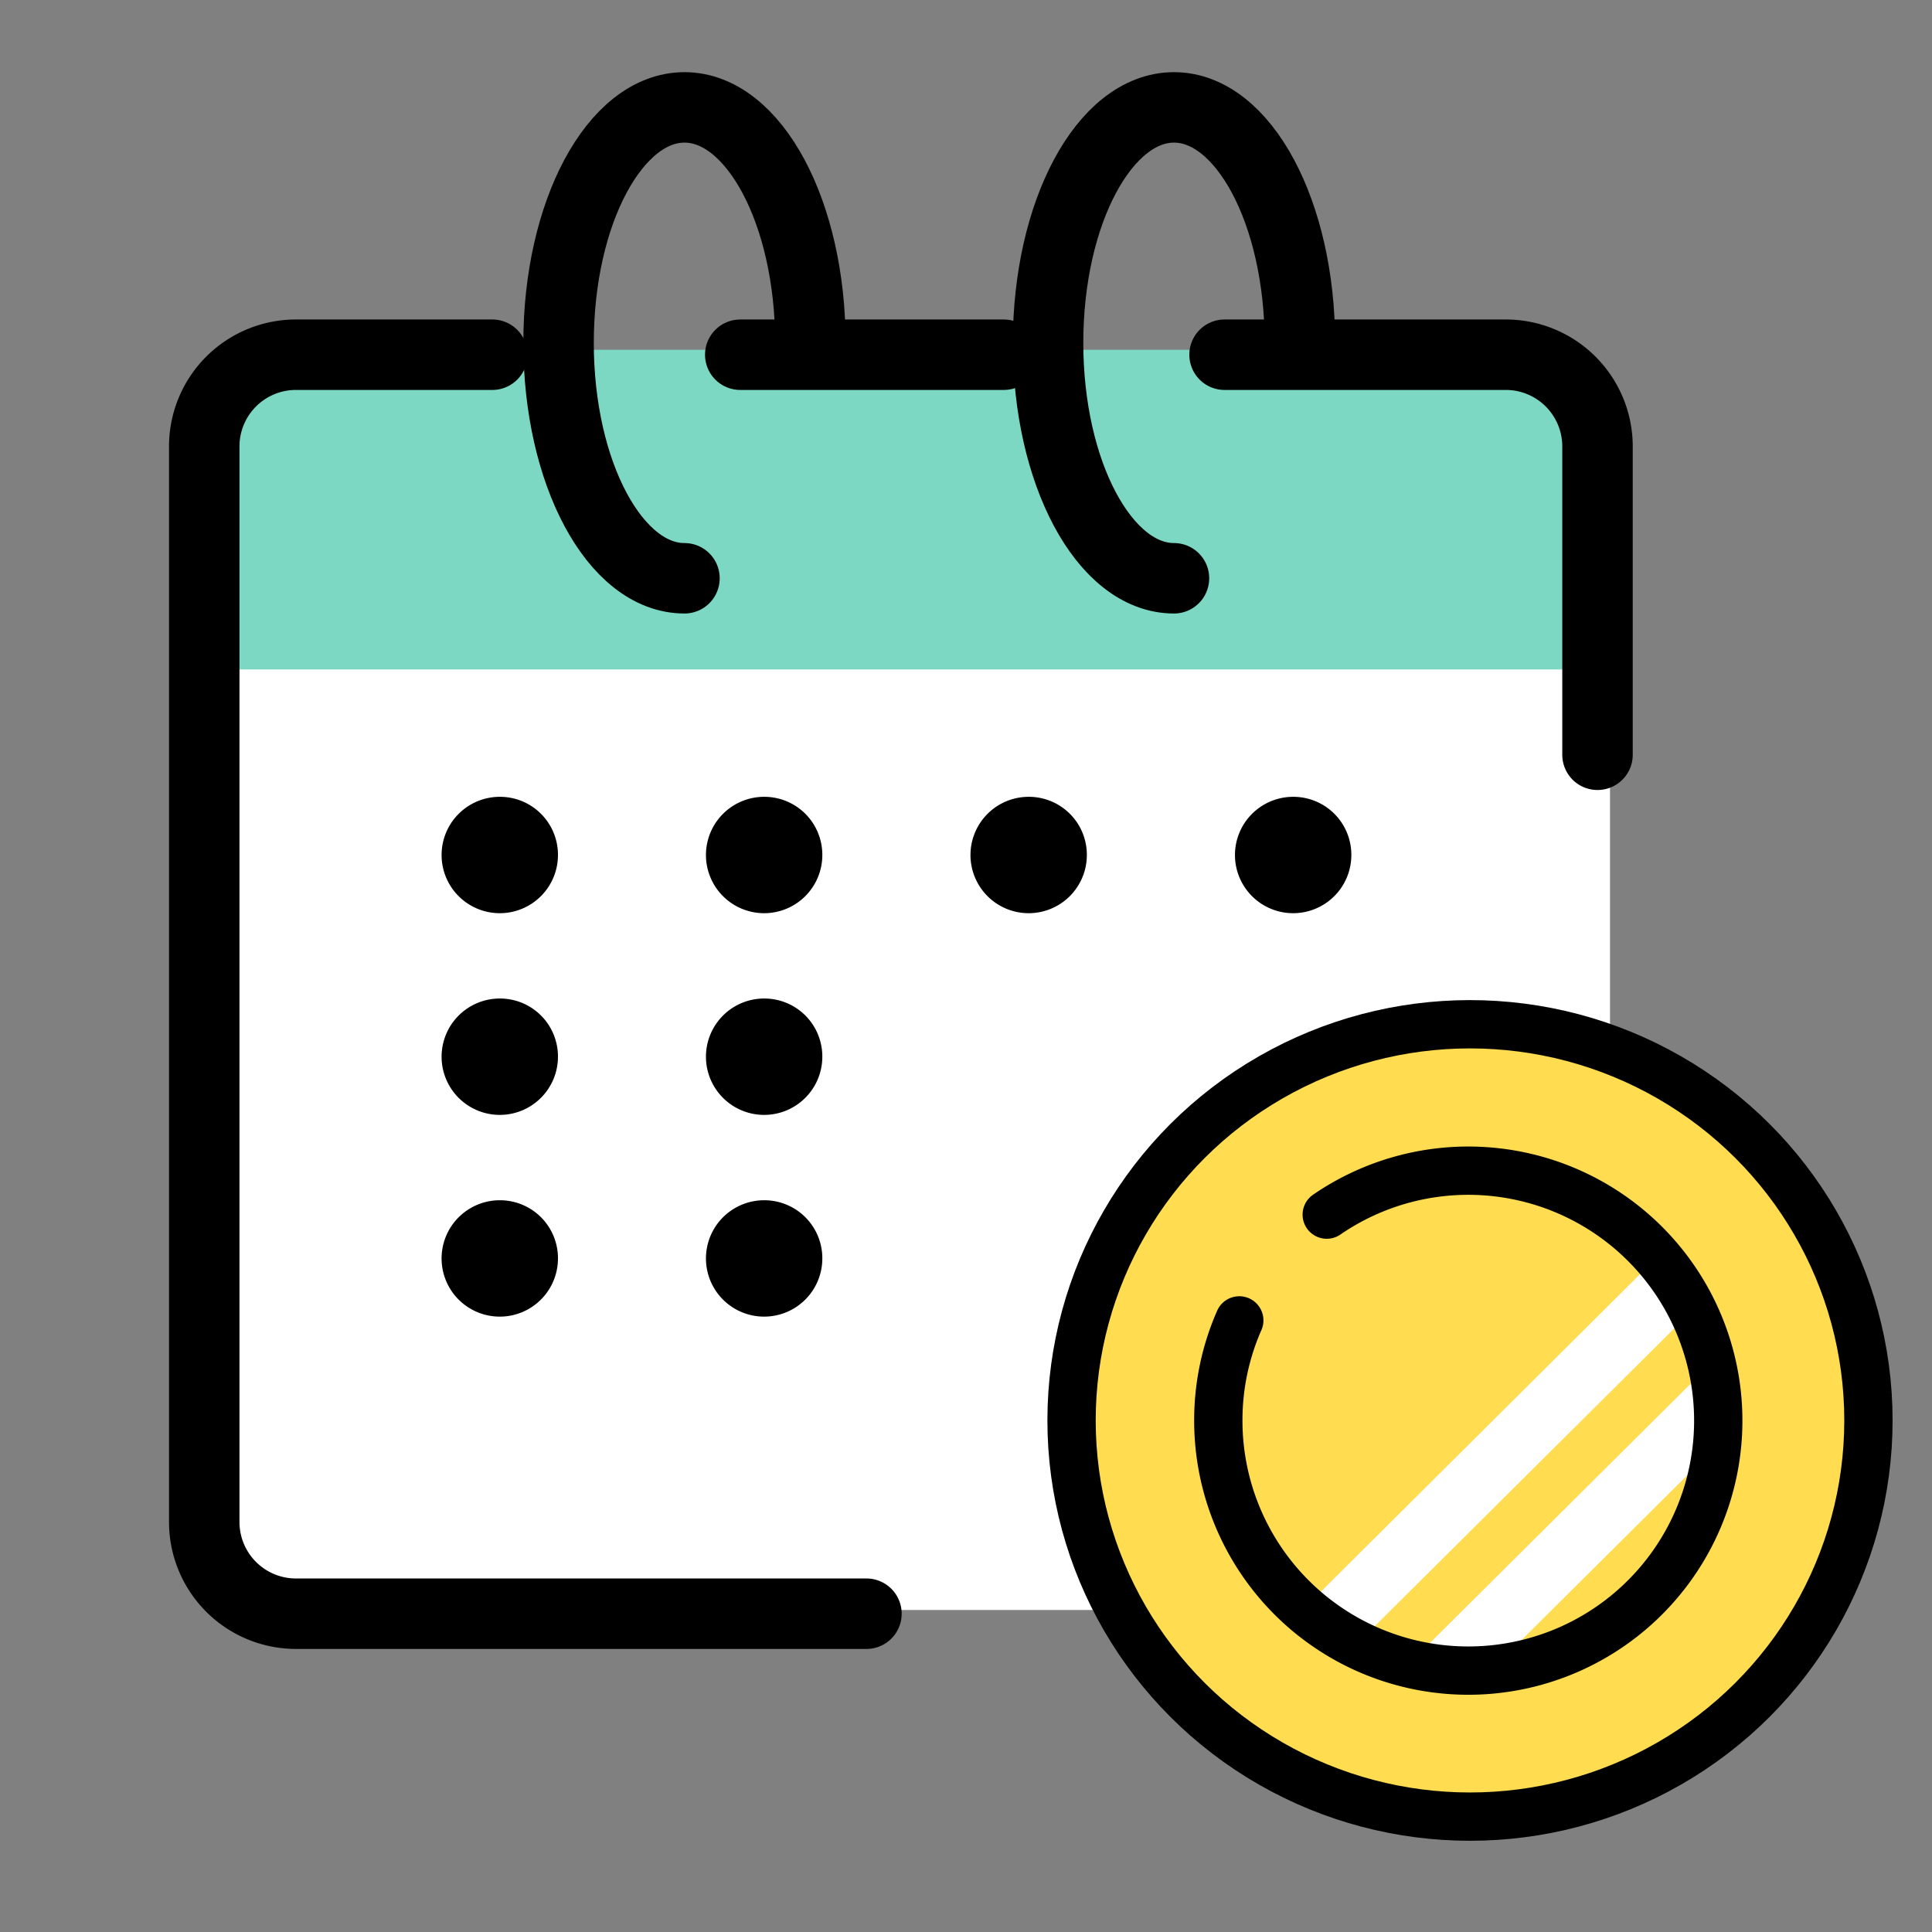
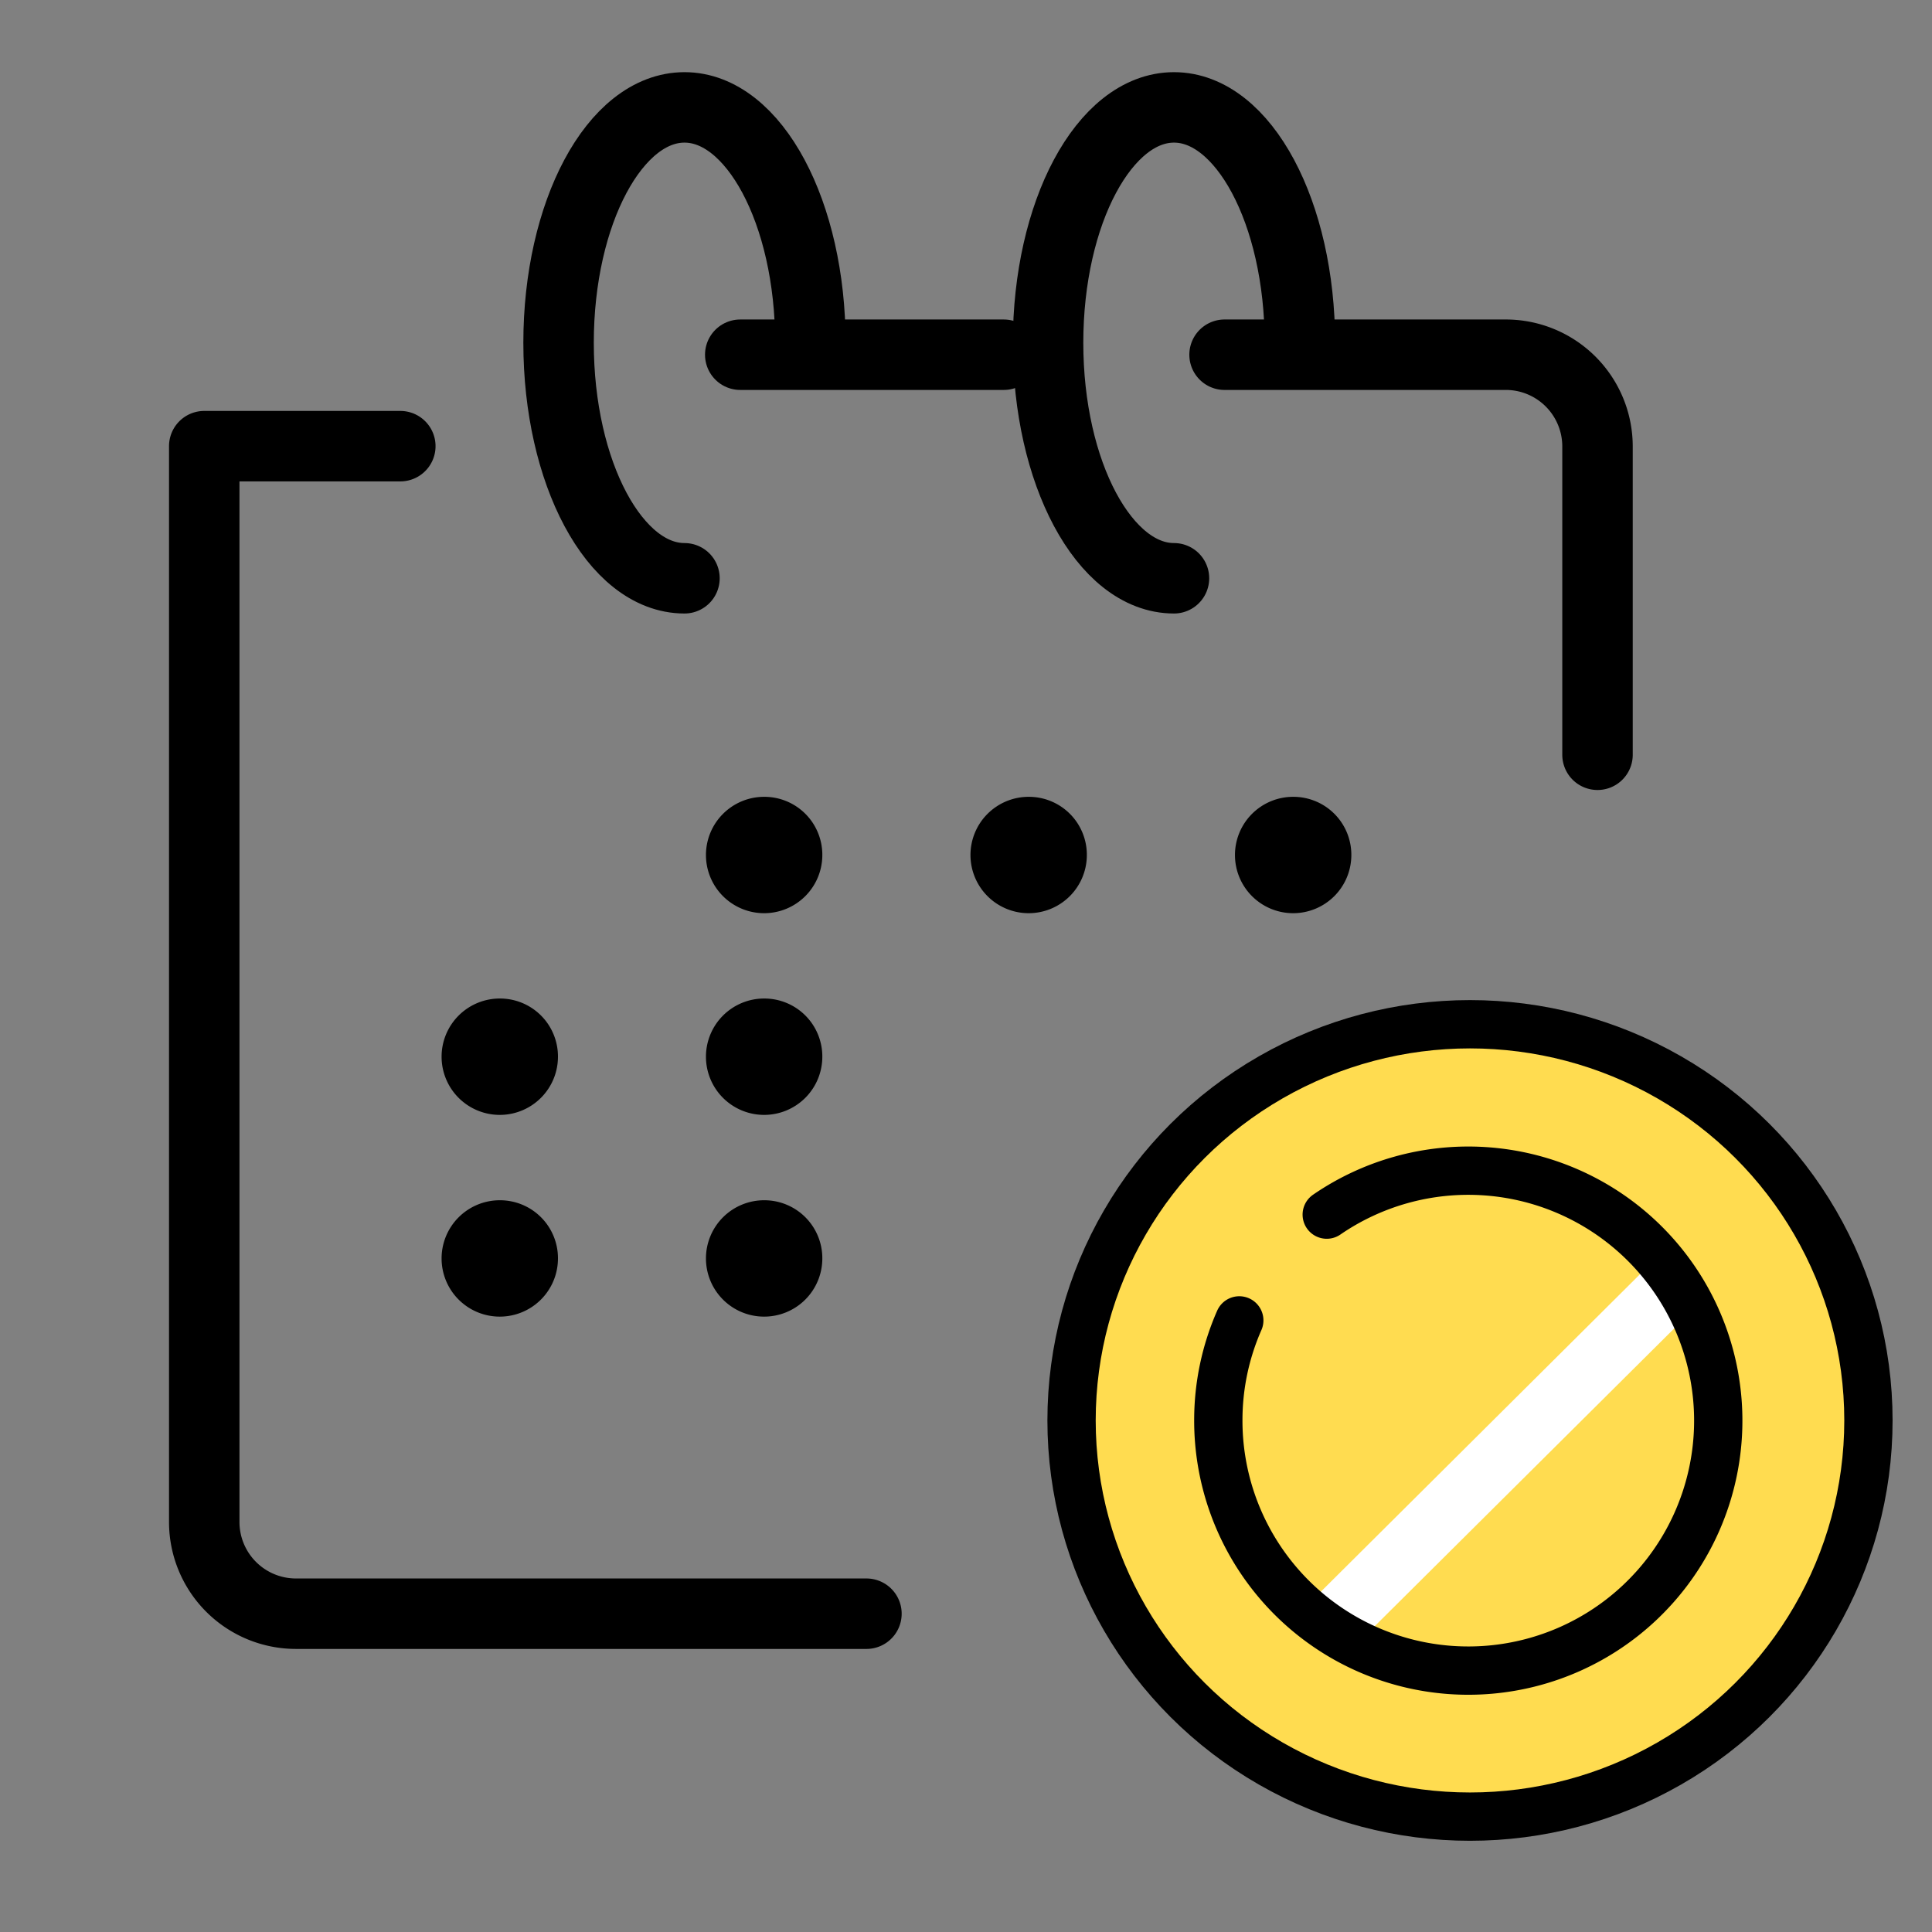
<svg xmlns="http://www.w3.org/2000/svg" width="60" height="60" viewBox="0 0 60 60">
  <rect x="0" y="0" width="60" height="60" fill="#808080" stroke="none" />
  <defs>
    <clipPath id="a">
      <rect width="53.946" height="55.332" fill="none" />
    </clipPath>
  </defs>
  <g transform="translate(5 2)">
-     <rect width="44" height="39" rx="4" transform="translate(1 9)" fill="#fff" />
    <g transform="translate(0 0)" clip-path="url(#a)">
-       <path d="M44.656,17.189H.9L.7,9.695A2.44,2.44,0,0,1,3.151,7.261H42.014a2.441,2.441,0,0,1,2.448,2.434Z" transform="translate(0.16 1.601)" fill="#7cd8c2" />
      <path d="M47.783,36.726a12.374,12.374,0,1,1-12.374-12.3,12.339,12.339,0,0,1,12.374,12.3" transform="translate(5.242 5.387)" fill="#ffdc50" />
      <ellipse cx="12.374" cy="12.304" rx="12.374" ry="12.304" transform="translate(28.278 29.809)" fill="none" stroke="#000" stroke-linecap="round" stroke-miterlimit="10" stroke-width="1.5" />
      <path d="M39.943,30.3,28.916,41.268a7.891,7.891,0,0,0,1.644,1.1L41.053,31.937a7.778,7.778,0,0,0-1.11-1.634" transform="translate(6.58 6.684)" fill="#fff" />
-       <path d="M41.279,34.84a7.737,7.737,0,0,0-.228-1.868l-9.466,9.411a7.88,7.88,0,0,0,1.878.228c.228,0,.454-.012.678-.032l7.108-7.066c.018-.222.031-.447.031-.674" transform="translate(7.187 7.273)" fill="#fff" />
      <path d="M30.116,29.515a7.763,7.763,0,1,1-3.367,6.391A7.69,7.69,0,0,1,27.4,32.8" transform="translate(6.087 6.206)" fill="none" stroke="#000" stroke-linecap="round" stroke-miterlimit="10" stroke-width="1.5" />
-       <path d="M10.713,20.435a1.807,1.807,0,1,1-1.807-1.8,1.8,1.8,0,0,1,1.807,1.8" transform="translate(1.615 4.111)" />
      <path d="M17.4,20.435a1.807,1.807,0,1,1-1.807-1.8,1.8,1.8,0,0,1,1.807,1.8" transform="translate(3.138 4.111)" />
      <path d="M24.093,20.435a1.807,1.807,0,1,1-1.807-1.8,1.8,1.8,0,0,1,1.807,1.8" transform="translate(4.66 4.111)" />
      <path d="M30.784,20.435a1.807,1.807,0,1,1-1.807-1.8,1.8,1.8,0,0,1,1.807,1.8" transform="translate(6.183 4.111)" />
      <path d="M10.713,25.567a1.807,1.807,0,1,1-1.807-1.8,1.8,1.8,0,0,1,1.807,1.8" transform="translate(1.615 5.243)" />
      <path d="M17.4,25.567a1.807,1.807,0,1,1-1.807-1.8,1.8,1.8,0,0,1,1.807,1.8" transform="translate(3.138 5.243)" />
      <path d="M10.713,30.7a1.807,1.807,0,1,1-1.807-1.8,1.8,1.8,0,0,1,1.807,1.8" transform="translate(1.615 6.375)" />
      <path d="M17.4,30.7A1.807,1.807,0,1,1,15.6,28.9,1.8,1.8,0,0,1,17.4,30.7" transform="translate(3.138 6.375)" />
-       <path d="M21.659,46.486H3.951a2.849,2.849,0,0,1-2.857-2.84V10.227a2.848,2.848,0,0,1,2.857-2.84h6.089" transform="translate(0.249 1.629)" fill="none" stroke="#000" stroke-linecap="round" stroke-linejoin="round" stroke-width="2.188" />
+       <path d="M21.659,46.486H3.951a2.849,2.849,0,0,1-2.857-2.84V10.227h6.089" transform="translate(0.249 1.629)" fill="none" stroke="#000" stroke-linecap="round" stroke-linejoin="round" stroke-width="2.188" />
      <path d="M26.907,7.387h8.725a2.849,2.849,0,0,1,2.857,2.84v9.584" transform="translate(6.123 1.629)" fill="none" stroke="#000" stroke-linecap="round" stroke-linejoin="round" stroke-width="2.188" />
      <line x2="8.184" transform="translate(17.989 9.016)" fill="none" stroke="#000" stroke-linecap="round" stroke-linejoin="round" stroke-width="2.188" />
      <path d="M26.352,15.718c-2.159,0-3.91-3.274-3.91-7.313s1.75-7.311,3.91-7.311,3.91,3.274,3.91,7.311" transform="translate(5.107 0.241)" fill="none" stroke="#000" stroke-linecap="round" stroke-linejoin="round" stroke-width="2.188" />
      <path d="M13.968,15.718c-2.159,0-3.91-3.274-3.91-7.313s1.75-7.311,3.91-7.311,3.91,3.274,3.91,7.311" transform="translate(2.289 0.241)" fill="none" stroke="#000" stroke-linecap="round" stroke-linejoin="round" stroke-width="2.188" />
    </g>
  </g>
  <rect width="60" height="60" fill="none" />
</svg>